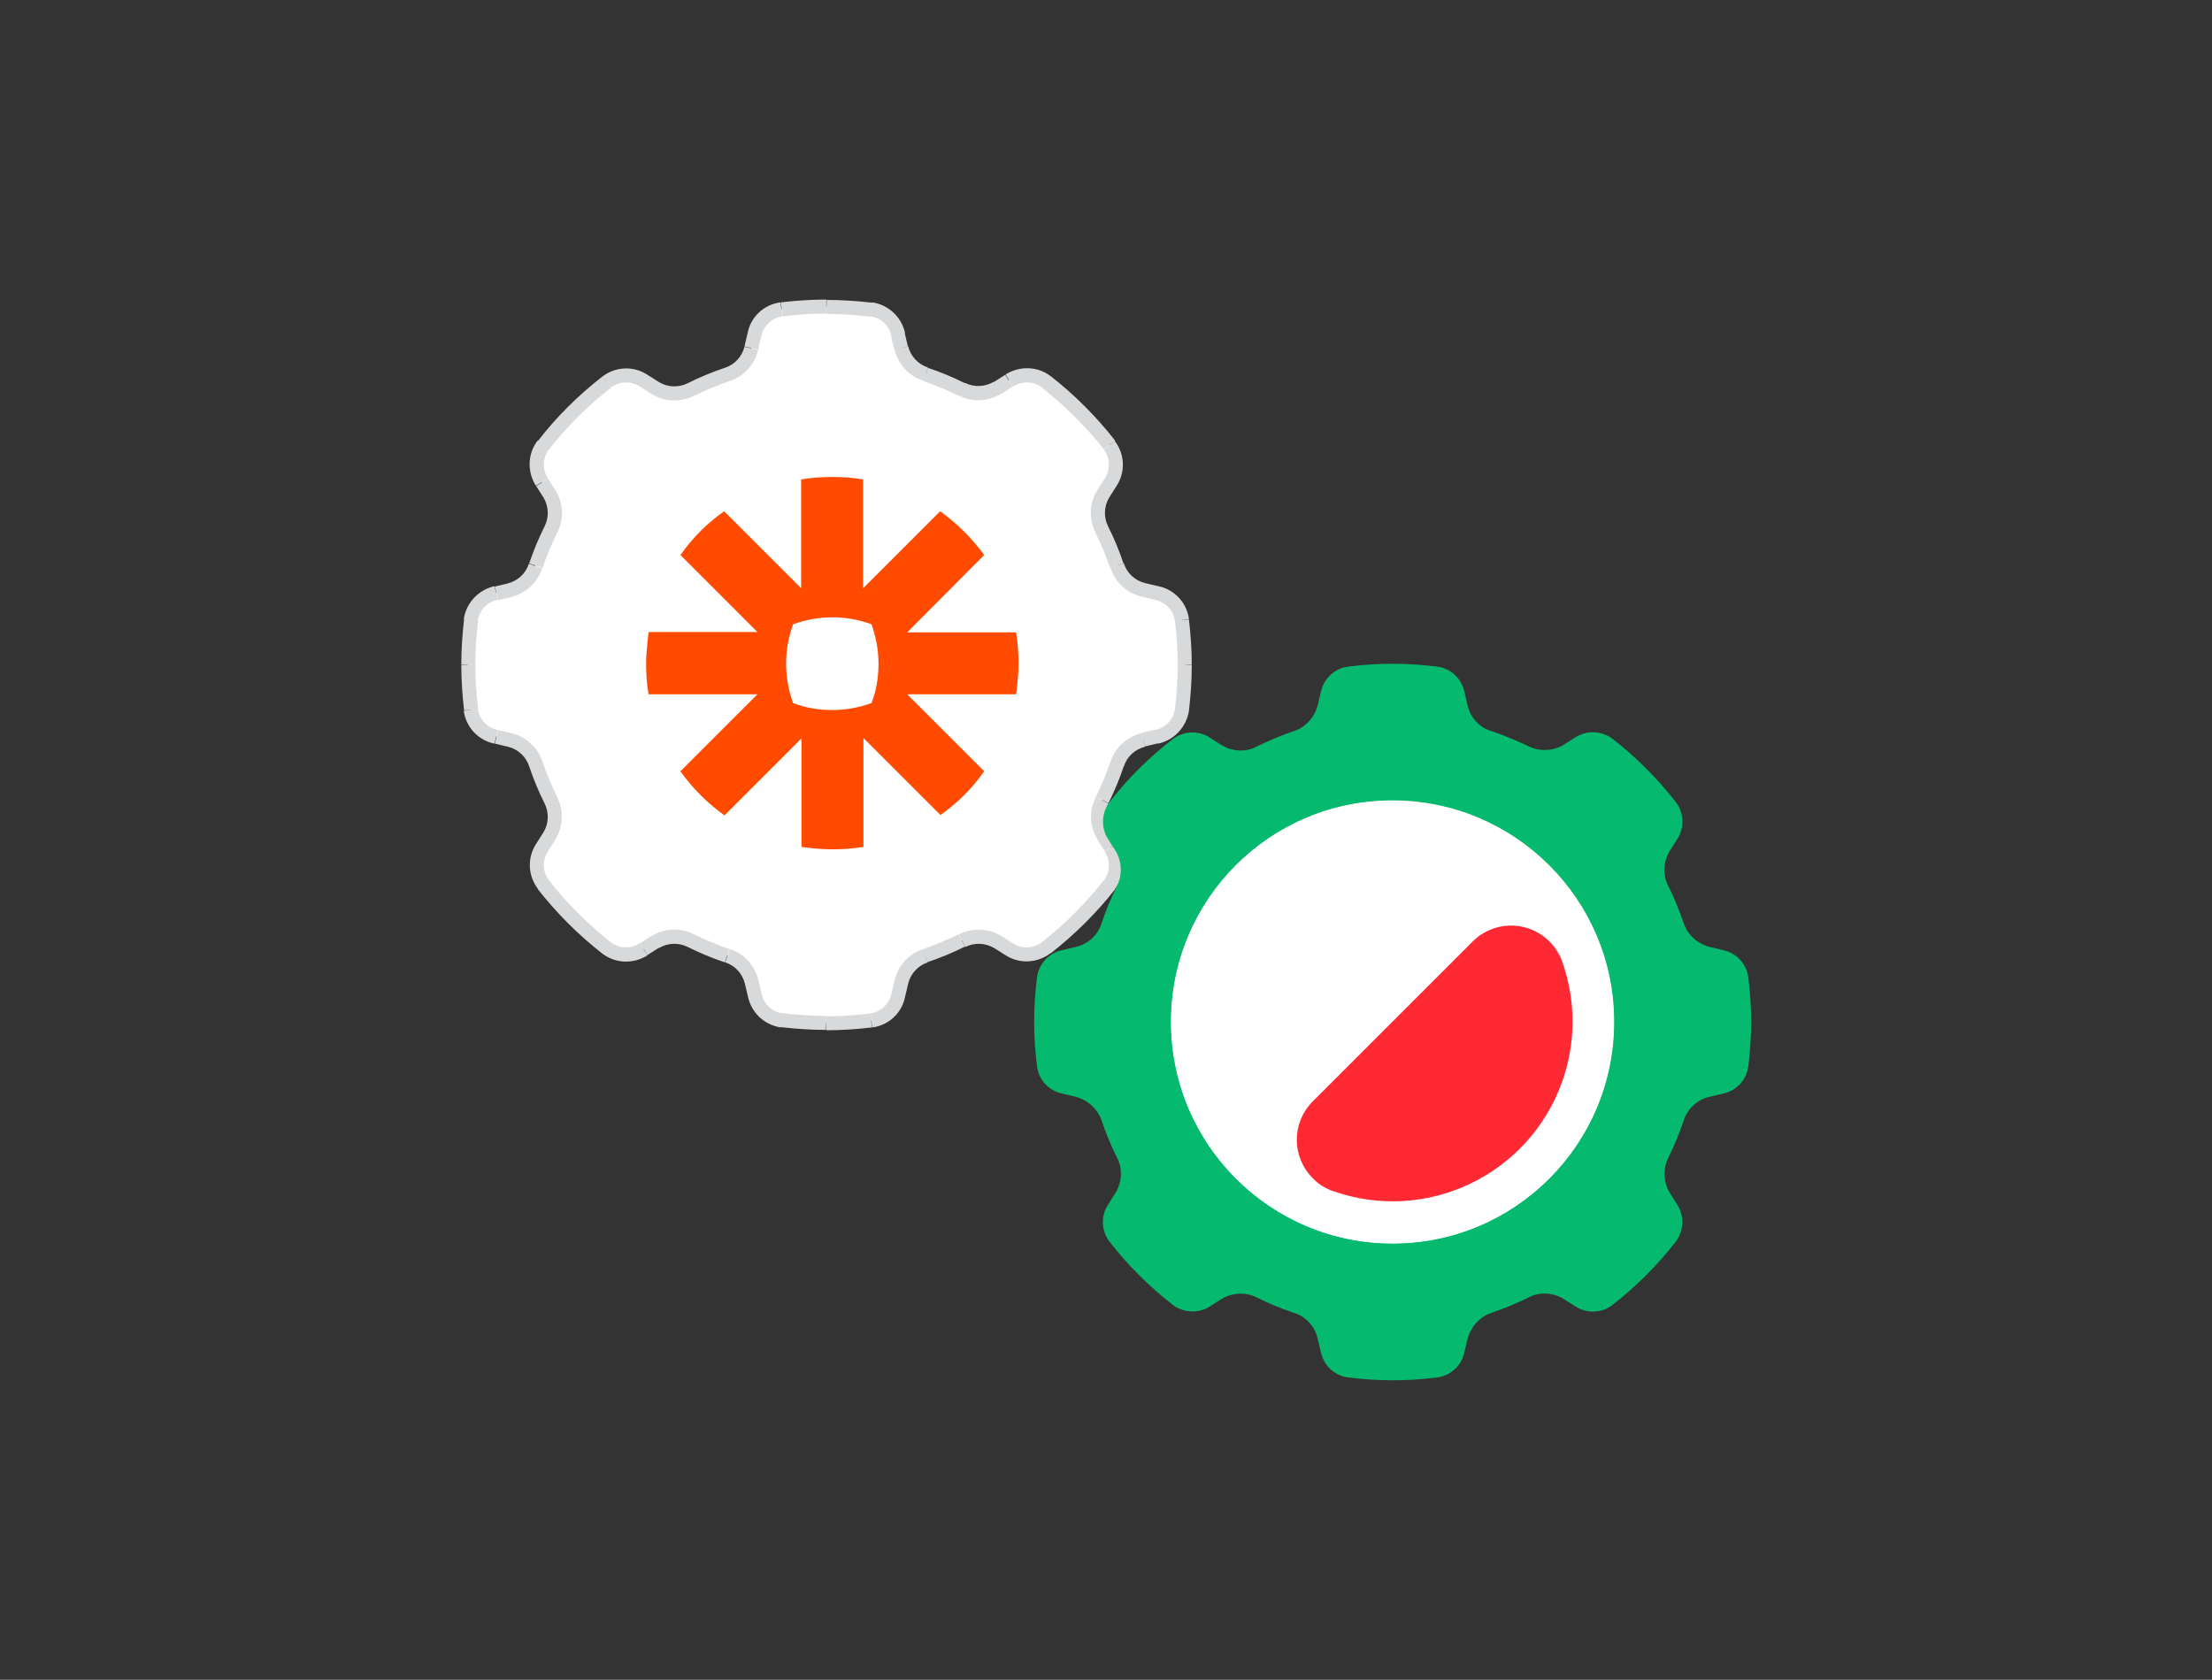
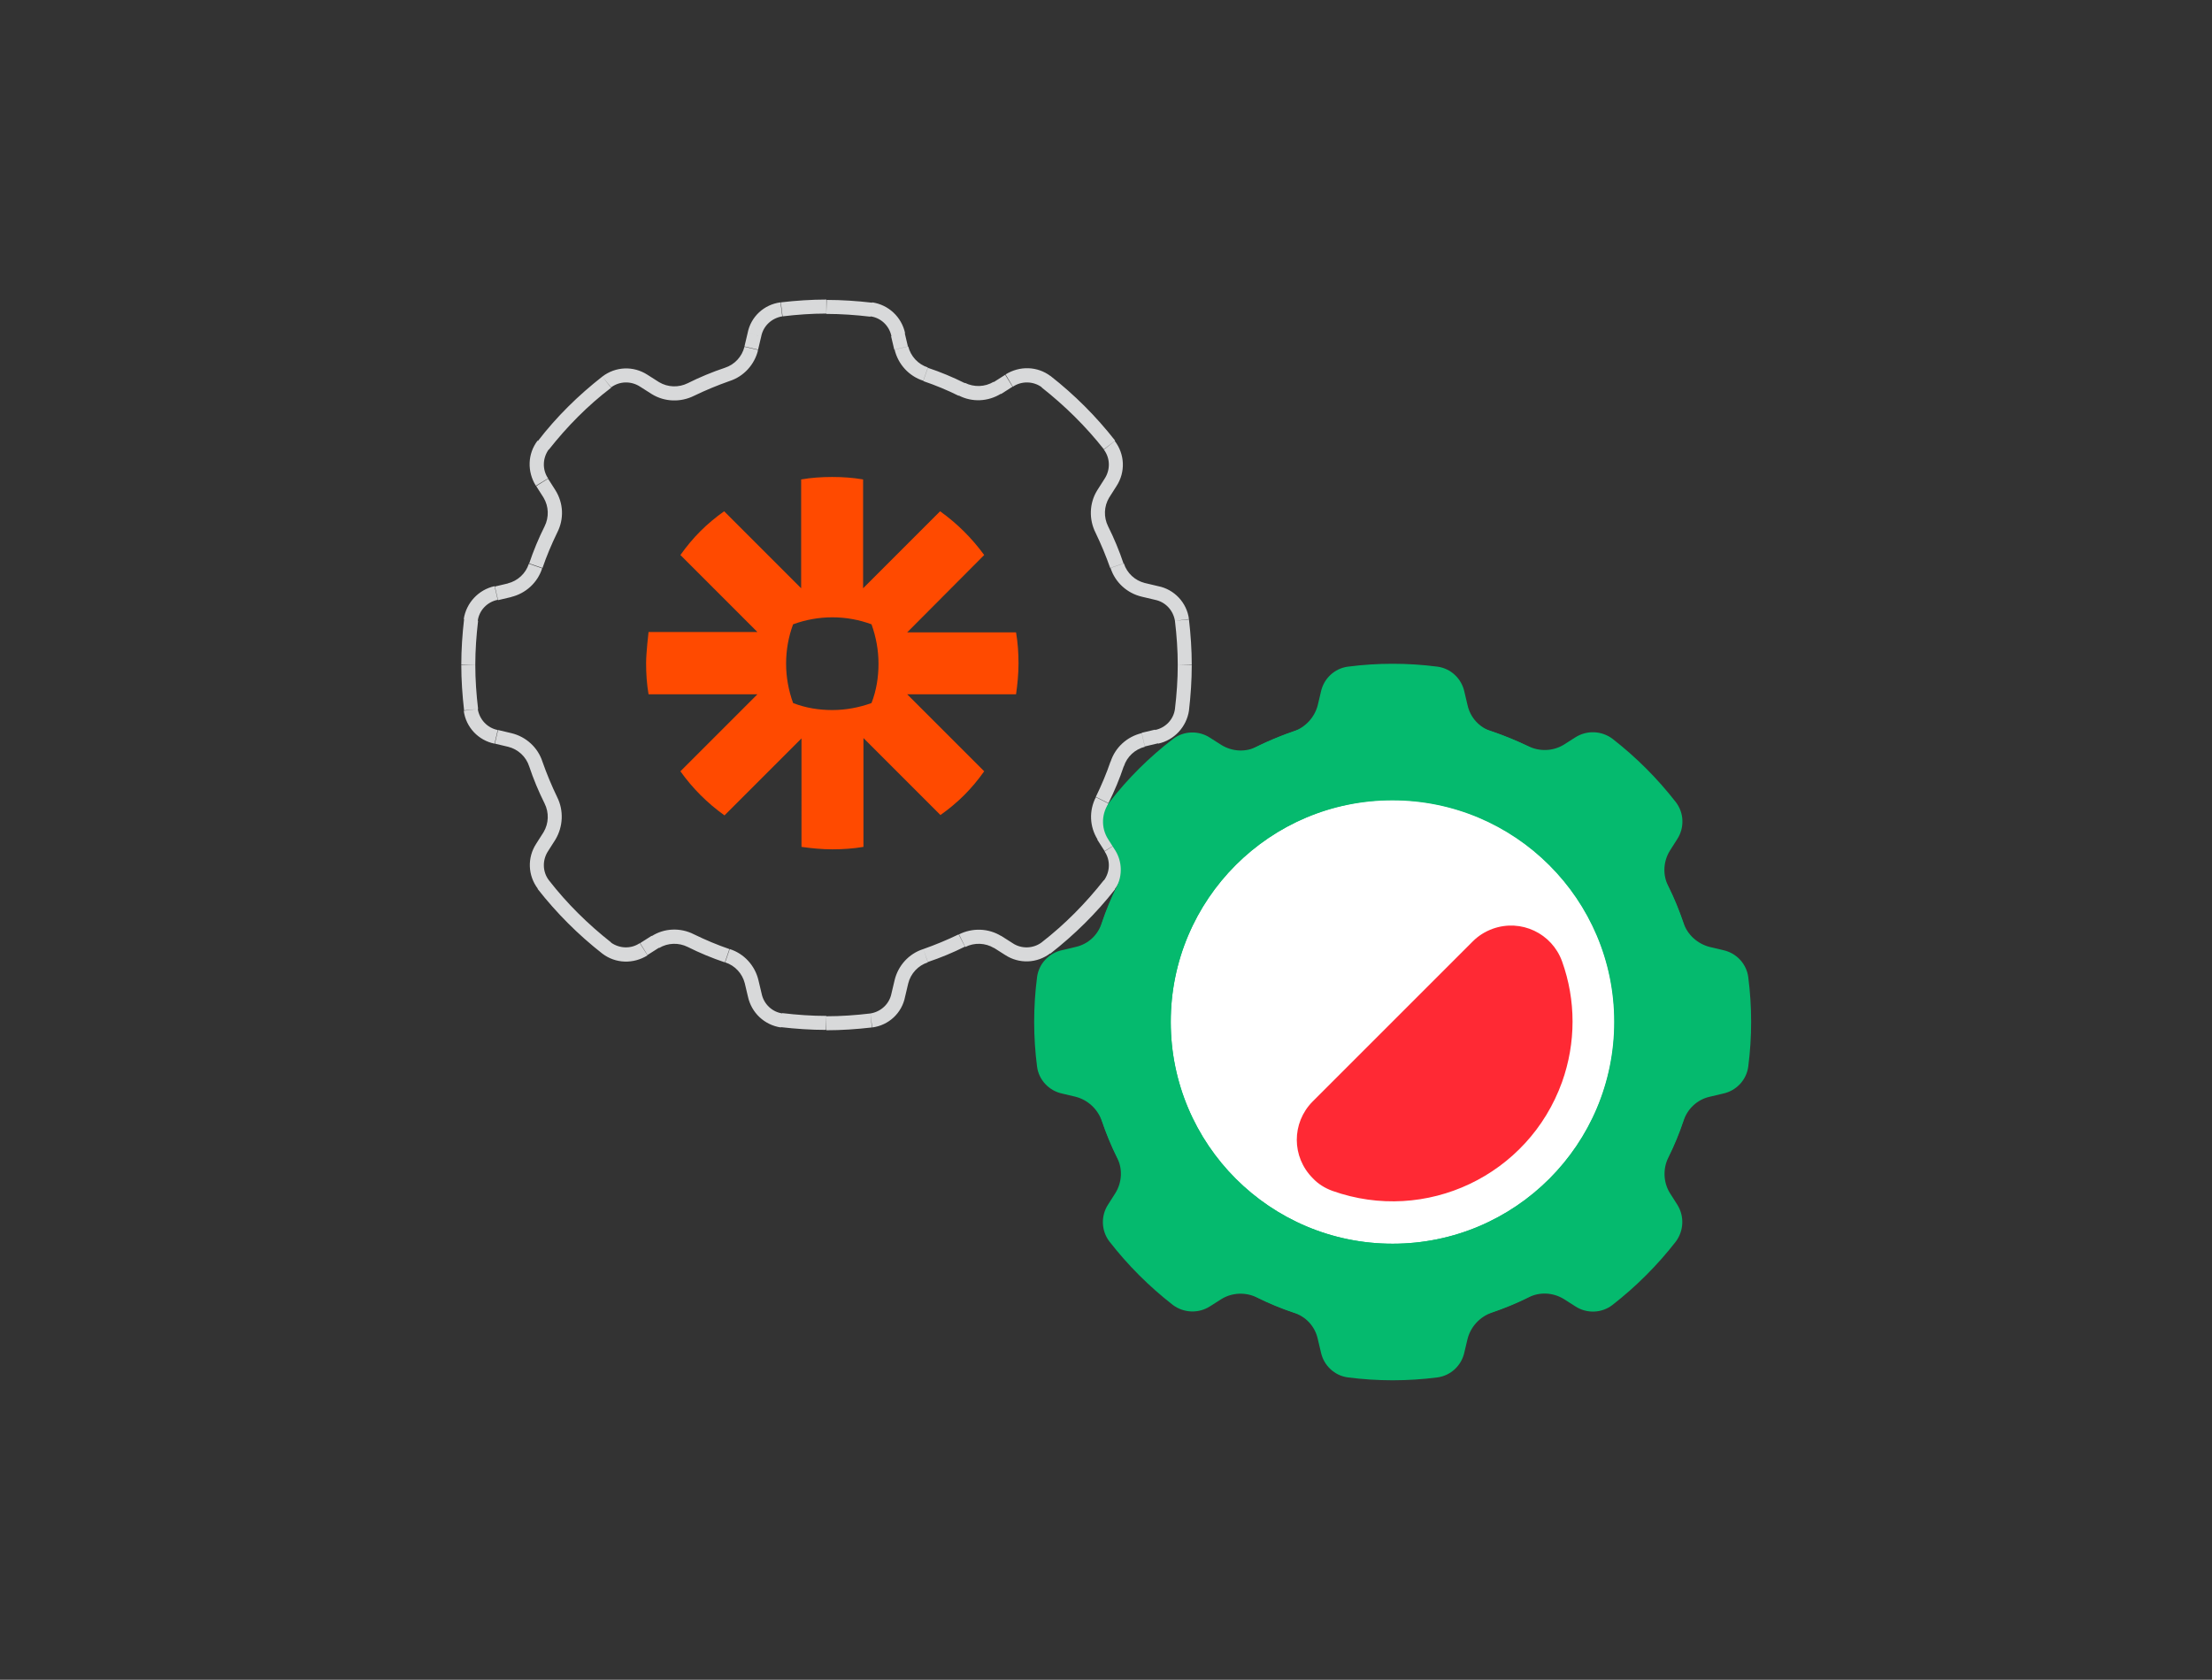
<svg xmlns="http://www.w3.org/2000/svg" version="1.1" id="Layer_1" x="0px" y="0px" viewBox="0 0 632 480" style="enable-background:new 0 0 632 480;" xml:space="preserve">
  <rect x="0" y="0" width="632" height="480" fill="#333333" stroke="none" />
  <style type="text/css">
	.st0{fill-rule:evenodd;clip-rule:evenodd;fill:#FFFFFF;}
	.st1{fill:#D8D9DA;}
	.st2{fill:#FFFFFF;}
	.st3{fill-rule:evenodd;clip-rule:evenodd;fill:#05BA6E;}
	.st4{fill:#FF2934;}
	.st5{fill-rule:evenodd;clip-rule:evenodd;fill:#FF4A00;}
</style>
-   <path class="st0" d="M248.9,88.4c3.8,0.5,6.9,3.4,7.7,7.2l0.9,3.8c0.9,3.5,3.5,6.3,6.9,7.5c3.5,1.2,7,2.7,10.4,4.3  c3.2,1.7,7.1,1.5,10.2-0.4l3.3-2.1c3.2-2.1,7.5-2,10.6,0.3c6.8,5.3,12.9,11.3,18.1,18.1c2.3,3.1,2.5,7.3,0.4,10.6l-2.1,3.3  c-1.9,3.1-2,7-0.4,10.2c1.7,3.4,3.1,6.8,4.3,10.4c1.1,3.5,3.9,6.1,7.5,6.9l3.8,0.9c3.8,0.8,6.7,3.9,7.2,7.7c1.1,8.5,1.1,17.1,0,25.6  c-0.5,3.8-3.4,6.9-7.2,7.7l-3.8,0.9c-3.5,0.9-6.3,3.5-7.5,6.9c-1.2,3.5-2.6,7-4.3,10.4c-1.7,3.2-1.5,7.1,0.4,10.2l2.1,3.3  c2.1,3.2,2,7.5-0.4,10.6c-5.3,6.8-11.3,12.8-18.1,18.1c-3.1,2.3-7.3,2.5-10.6,0.4l-3.3-2.1c-3.1-1.9-7-2-10.2-0.4  c-3.4,1.7-6.8,3.1-10.4,4.3c-3.5,1.1-6.1,3.9-6.9,7.5l-0.9,3.8c-0.8,3.8-3.9,6.7-7.7,7.2c-8.5,1.1-17.1,1.1-25.6,0  c-3.8-0.5-6.9-3.4-7.7-7.2l-0.9-3.8c-0.9-3.5-3.5-6.3-6.9-7.5c-3.5-1.2-7-2.6-10.4-4.3c-3.2-1.7-7.1-1.5-10.2,0.4l-3.3,2.1  c-3.2,2.1-7.5,2-10.6-0.4c-6.8-5.3-12.8-11.3-18.1-18.1c-2.3-3.1-2.5-7.3-0.4-10.6l2.1-3.3c1.9-3.1,2-7,0.4-10.2  c-1.7-3.4-3.1-6.8-4.3-10.4c-1.1-3.5-3.9-6.1-7.5-6.9l-3.8-0.9c-3.8-0.8-6.7-3.9-7.2-7.7c-1.1-8.5-1.1-17.1,0-25.6  c0.5-3.8,3.4-6.9,7.2-7.7l3.8-0.9c3.5-0.9,6.4-3.5,7.5-6.9c1.2-3.5,2.6-7,4.3-10.4c1.7-3.2,1.5-7.1-0.4-10.2l-2.1-3.3  c-2.1-3.2-2-7.5,0.4-10.6c5.3-6.8,11.3-12.8,18.1-18.1c3.1-2.3,7.3-2.5,10.6-0.3l3.3,2.1c3.1,1.9,7,2,10.2,0.4  c3.4-1.6,6.8-3.1,10.4-4.3c3.5-1.1,6.1-3.9,6.9-7.5l0.9-3.8c0.8-3.8,3.9-6.7,7.7-7.2C231.8,87.4,240.4,87.4,248.9,88.4L248.9,88.4z" />
  <g>
    <path class="st1" d="M215.6,95.7l-2-0.4L215.6,95.7z M214.7,99.5l2,0.4L214.7,99.5z M173.4,109.1l-1.2-1.6L173.4,109.1z    M154.9,137.8l-1.7,1.1L154.9,137.8z M157.4,151.3l1.8,0.9L157.4,151.3z M157,141.1l1.7-1.1L157,141.1z M145.6,168.6l0.4,2   L145.6,168.6z M153.1,161.7l-1.9-0.6L153.1,161.7z M134.6,177.2l-2-0.2L134.6,177.2z M141.8,169.5l-0.4-1.9L141.8,169.5z    M141.8,210.5l-0.4,1.9L141.8,210.5z M155.3,252.7l1.6-1.2L155.3,252.7z M154.9,242.2l-1.7-1.1L154.9,242.2z M173.4,270.9l-1.2,1.6   L173.4,270.9z M197.4,268.8l-0.9,1.8L197.4,268.8z M187.2,269.1l-1.1-1.7L187.2,269.1z M223.3,291.5l0.2-2L223.3,291.5z    M215.6,284.3l-2,0.4L215.6,284.3z M264.4,273l-0.6-1.9L264.4,273z M285,269.1l-1.1,1.7L285,269.1z M274.8,268.8l0.9,1.8   L274.8,268.8z M298.9,270.9l1.2,1.6L298.9,270.9z M288.3,271.2l-1.1,1.7L288.3,271.2z M317.3,242.2l1.7-1.1L317.3,242.2z    M317,252.7l1.6,1.2L317,252.7z M326.6,211.4l-0.4-1.9L326.6,211.4z M319.2,218.3l-1.9-0.6L319.2,218.3z M319.2,161.7l1.9-0.6   L319.2,161.7z M326.6,168.6l-0.4,2L326.6,168.6z M315.3,141.1l-1.7-1.1L315.3,141.1z M314.9,151.3l1.8-0.9L314.9,151.3z    M317.3,137.8l-1.7-1.1L317.3,137.8z M288.3,108.8l1.1,1.7L288.3,108.8z M298.9,109.2l-1.2,1.6L298.9,109.2z M274.9,111.3l0.9-1.8   L274.9,111.3z M285,110.9l-1.1-1.7L285,110.9z M153.1,218.3l-1.9,0.6L153.1,218.3z M145.6,211.4l0.4-1.9L145.6,211.4z M256.6,95.7   l-1.9,0.4L256.6,95.7z M314.8,228.7l-1.8-0.9L314.8,228.7z M315.2,238.9l-1.7,1.1L315.2,238.9z M157.4,228.7l-1.8,0.9L157.4,228.7z    M257.5,99.5l-1.9,0.4L257.5,99.5z M264.4,106.9l-0.6,1.9L264.4,106.9z M259.4,99l-0.9-3.8l-3.9,0.9l0.9,3.8L259.4,99z    M275.7,109.5c-3.4-1.7-7-3.2-10.6-4.4l-1.3,3.8c3.5,1.2,6.9,2.6,10.1,4.2L275.7,109.5z M287.2,107.1l-3.3,2.1l2.1,3.4l3.3-2.1   L287.2,107.1z M297.6,110.7c6.6,5.2,12.6,11.1,17.8,17.7l3.2-2.5c-5.4-6.9-11.6-13.1-18.5-18.5L297.6,110.7z M316.9,142.2l2.1-3.3   l-3.4-2.1l-2.1,3.3L316.9,142.2z M321,161c-1.2-3.6-2.7-7.2-4.4-10.6l-3.6,1.8c1.6,3.3,3,6.7,4.2,10.1L321,161z M330.9,167.5   l-3.8-0.9l-0.9,3.9l3.8,0.9L330.9,167.5z M335.7,177.4c0.5,4.2,0.8,8.4,0.8,12.6h4c0-4.3-0.3-8.7-0.8-13L335.7,177.4z M336.5,190   c0,4.2-0.3,8.4-0.8,12.6l4,0.5c0.5-4.3,0.8-8.7,0.8-13L336.5,190z M327.1,213.3l3.8-0.9l-0.9-3.9l-3.8,0.9L327.1,213.3z    M316.7,229.5c1.7-3.4,3.2-7,4.4-10.6l-3.8-1.3c-1.2,3.5-2.6,6.8-4.2,10.1L316.7,229.5z M319,241.1l-2.1-3.3l-3.4,2.1l2.1,3.3   L319,241.1z M315.4,251.5c-5.2,6.6-11.1,12.6-17.8,17.8l2.5,3.2c6.9-5.4,13.1-11.5,18.5-18.4L315.4,251.5z M283.9,270.8l3.3,2.1   l2.1-3.4l-3.3-2.1L283.9,270.8z M265.1,274.9c3.6-1.2,7.2-2.7,10.6-4.4l-1.8-3.5c-3.3,1.6-6.7,3-10.1,4.2L265.1,274.9z    M258.6,284.8l0.9-3.8l-3.9-0.9l-0.9,3.8L258.6,284.8z M248.7,289.6c-4.2,0.5-8.4,0.8-12.6,0.8v4c4.3,0,8.7-0.3,13-0.8L248.7,289.6   z M236.1,290.3c-4.2,0-8.4-0.3-12.6-0.8l-0.5,4c4.3,0.5,8.7,0.8,13,0.8L236.1,290.3z M212.8,281l0.9,3.8l3.9-0.9l-0.9-3.8   L212.8,281z M196.5,270.6c3.4,1.7,7,3.2,10.6,4.4l1.3-3.8c-3.5-1.2-6.8-2.6-10.1-4.2L196.5,270.6z M185,272.9l3.3-2.1l-2.1-3.4   l-3.3,2.1L185,272.9z M174.6,269.3c-6.6-5.2-12.6-11.1-17.8-17.8l-3.2,2.5c5.4,6.9,11.6,13.1,18.5,18.5L174.6,269.3z M155.3,237.8   l-2.1,3.3l3.4,2.1l2.1-3.3L155.3,237.8z M151.2,219c1.2,3.6,2.7,7.2,4.4,10.6l3.6-1.8c-1.6-3.3-3-6.7-4.2-10.1L151.2,219z    M141.4,212.5l3.8,0.9l0.9-3.9l-3.8-0.9L141.4,212.5z M136.6,202.6c-0.5-4.2-0.8-8.4-0.8-12.6h-4c0,4.3,0.3,8.7,0.8,13L136.6,202.6   z M135.8,190c0-4.2,0.3-8.4,0.8-12.6l-4-0.5c-0.5,4.3-0.8,8.7-0.8,13L135.8,190z M145.2,166.7l-3.8,0.9l0.9,3.9l3.8-0.9   L145.2,166.7z M155.6,150.4c-1.7,3.4-3.2,7-4.4,10.6l3.8,1.3c1.2-3.5,2.6-6.8,4.2-10.1L155.6,150.4z M153.2,138.9l2.1,3.3l3.4-2.1   l-2.1-3.3L153.2,138.9z M156.8,128.5c5.2-6.6,11.1-12.6,17.8-17.7l-2.5-3.2c-6.9,5.4-13.1,11.5-18.4,18.4L156.8,128.5z    M188.3,109.2l-3.3-2.1l-2.1,3.4l3.3,2.1L188.3,109.2z M207.1,105.1c-3.6,1.2-7.2,2.7-10.6,4.4l1.8,3.6c3.3-1.6,6.7-3,10.1-4.2   L207.1,105.1z M213.6,95.2l-0.9,3.8l3.9,0.9l0.9-3.8L213.6,95.2z M223.6,90.4c4.2-0.5,8.3-0.8,12.5-0.8v-4c-4.3,0-8.7,0.3-13,0.8   L223.6,90.4z M236.1,89.7c4.2,0,8.4,0.3,12.6,0.8l0.5-4c-4.3-0.5-8.7-0.8-13-0.8L236.1,89.7z M217.5,96.1c0.6-3,3-5.2,6-5.7l-0.5-4   c-4.7,0.6-8.5,4.1-9.4,8.8L217.5,96.1z M208.4,108.9c4.1-1.3,7.2-4.7,8.2-8.9l-3.9-0.9c-0.7,2.8-2.8,5.1-5.6,6L208.4,108.9z    M186.2,112.6c3.7,2.3,8.3,2.4,12.1,0.5l-1.8-3.6c-2.6,1.3-5.7,1.2-8.2-0.3L186.2,112.6z M174.6,110.7c2.4-1.8,5.7-1.9,8.3-0.2   l2.1-3.4c-4-2.6-9.1-2.4-12.9,0.5L174.6,110.7z M156.6,136.7c-1.7-2.5-1.6-5.8,0.2-8.3l-3.2-2.5c-2.9,3.8-3,8.9-0.5,12.9   L156.6,136.7z M159.2,152.2c2-3.9,1.8-8.4-0.5-12.1l-3.4,2.1c1.5,2.5,1.6,5.6,0.3,8.2L159.2,152.2z M146,170.6   c4.2-1,7.6-4.1,8.9-8.2l-3.8-1.3c-0.9,2.8-3.2,4.9-6,5.6L146,170.6z M136.5,177.4c0.4-3,2.7-5.4,5.7-6l-0.9-3.9   c-4.6,1-8.1,4.8-8.8,9.4L136.5,177.4z M142.2,208.6c-3-0.6-5.2-3-5.7-6l-4,0.5c0.6,4.7,4.2,8.5,8.8,9.4L142.2,208.6z M156.8,251.5   c-1.8-2.4-1.9-5.7-0.2-8.3l-3.4-2.1c-2.6,4-2.4,9.1,0.5,12.9L156.8,251.5z M182.8,269.5c-2.5,1.7-5.8,1.6-8.3-0.2l-2.4,3.2   c3.8,2.9,8.9,3,12.9,0.5L182.8,269.5z M198.3,267c-3.9-2-8.5-1.8-12.1,0.5l2.1,3.4c2.5-1.5,5.6-1.6,8.2-0.3L198.3,267z    M216.7,280.1c-1-4.2-4.1-7.6-8.2-8.9l-1.3,3.8c2.8,0.9,4.9,3.2,5.6,6L216.7,280.1z M223.6,289.6c-3-0.4-5.4-2.7-6-5.7l-3.9,0.9   c1,4.6,4.7,8.1,9.4,8.8L223.6,289.6z M254.7,283.9c-0.6,3-3,5.2-6,5.7l0.5,4c4.7-0.6,8.5-4.1,9.4-8.8L254.7,283.9z M263.8,271.2   c-4.1,1.3-7.2,4.7-8.2,8.9l3.9,0.9c0.7-2.8,2.8-5.1,5.6-6L263.8,271.2z M286.1,267.5c-3.7-2.3-8.3-2.4-12.1-0.5l1.8,3.6   c2.6-1.3,5.7-1.2,8.2,0.3L286.1,267.5z M297.6,269.3c-2.4,1.8-5.8,1.9-8.3,0.2l-2.1,3.4c4,2.6,9.1,2.4,12.9-0.5L297.6,269.3z    M315.6,243.3c1.7,2.5,1.6,5.8-0.2,8.3l3.1,2.5c2.9-3.8,3.1-9,0.4-12.9L315.6,243.3z M326.2,209.5c-4.2,1-7.6,4.1-8.9,8.2l3.8,1.3   c0.9-2.8,3.2-4.9,6-5.6L326.2,209.5z M335.7,202.6c-0.4,3-2.7,5.4-5.7,6l0.9,3.9c4.6-1,8.1-4.8,8.8-9.4L335.7,202.6z M330,171.4   c3,0.6,5.2,3,5.7,6l4-0.5c-0.6-4.7-4.2-8.5-8.8-9.4L330,171.4z M317.3,162.3c1.3,4.1,4.7,7.2,8.9,8.2l0.9-3.9   c-2.8-0.7-5.1-2.8-6-5.6L317.3,162.3z M313.5,140.1c-2.3,3.7-2.4,8.3-0.5,12.1l3.6-1.8c-1.3-2.6-1.2-5.7,0.3-8.2L313.5,140.1z    M315.4,128.5c1.8,2.4,1.9,5.7,0.2,8.3l3.4,2.1c2.6-4,2.4-9.1-0.5-12.9L315.4,128.5z M289.4,110.5c2.5-1.7,5.9-1.6,8.3,0.2l2.5-3.2   c-3.8-2.9-8.9-3-12.9-0.5L289.4,110.5z M273.9,113c3.8,2,8.4,1.8,12.1-0.5l-2.1-3.4c-2.5,1.5-5.6,1.6-8.2,0.3L273.9,113z    M155,217.7c-1.3-4.1-4.7-7.2-8.9-8.2l-0.9,3.9c2.8,0.7,5.1,2.8,6,5.6L155,217.7z M258.6,95.2c-1-4.6-4.7-8.1-9.4-8.8l-0.5,4   c3,0.4,5.4,2.7,6,5.7L258.6,95.2z M313.1,227.8c-2,3.9-1.8,8.4,0.5,12.1l3.4-2.1c-1.5-2.5-1.6-5.6-0.3-8.2L313.1,227.8z    M158.7,239.9c2.2-3.7,2.4-8.3,0.5-12.1l-3.6,1.8c1.3,2.6,1.2,5.7-0.3,8.2L158.7,239.9z M255.6,99.9c1,4.2,4.1,7.6,8.2,8.9l1.3-3.8   c-2.8-0.9-4.9-3.2-5.6-6L255.6,99.9z" />
  </g>
  <path class="st2" d="M471,292c0,40.4-32.7,73.1-73.1,73.1c-40.4,0-73.1-32.7-73.1-73.1c0-40.4,32.7-73.1,73.1-73.1  S471,251.6,471,292L471,292z" />
  <path class="st3" d="M397.9,355.4c35,0,63.4-28.4,63.4-63.4s-28.4-63.4-63.4-63.4c-35,0-63.4,28.4-63.4,63.4  S362.9,355.4,397.9,355.4L397.9,355.4z M397.9,379.7c48.4,0,87.7-39.3,87.7-87.7s-39.3-87.7-87.7-87.7s-87.7,39.3-87.7,87.7l0,0  C310.2,340.4,349.4,379.7,397.9,379.7z" />
  <path class="st4" d="M380.7,340.3c26.7,9.5,56-4.4,65.6-31.1c4-11.2,4-23.4,0-34.5c-2.9-8-11.7-12.2-19.8-9.3  c-2.2,0.8-4.1,2-5.7,3.6l-45.8,45.8c-6,6.1-6,15.8,0.1,21.9C376.6,338.3,378.5,339.5,380.7,340.3z" />
  <path class="st3" d="M426.2,209c-3.5-1.1-6.1-3.9-6.9-7.5l-0.9-3.8c-0.8-3.8-3.9-6.7-7.7-7.2c-8.5-1.1-17.1-1.1-25.6,0  c-3.8,0.5-6.9,3.4-7.7,7.2l-0.9,3.8c-0.9,3.5-3.5,6.3-6.9,7.5c-3.5,1.2-7,2.7-10.4,4.3c-3.2,1.7-7.1,1.5-10.2-0.4l-3.3-2.1  c-3.2-2.1-7.5-2-10.6,0.4c-6.8,5.2-12.9,11.3-18.1,18c-2.3,3.1-2.5,7.3-0.4,10.6l2.1,3.3c1.9,3.1,2,7,0.4,10.2  c-1.7,3.4-3.1,6.8-4.3,10.4c-1.1,3.5-3.9,6.1-7.5,6.9l-3.8,0.9c-3.8,0.8-6.7,3.9-7.2,7.7c-1.1,8.5-1.1,17.1,0,25.6  c0.5,3.8,3.4,6.9,7.2,7.7l3.8,0.9c3.5,0.9,6.3,3.5,7.5,6.9c1.2,3.5,2.6,7,4.3,10.4c1.7,3.2,1.5,7.1-0.4,10.2l-2.1,3.3  c-2.1,3.2-2,7.5,0.4,10.6c5.3,6.8,11.3,12.8,18.1,18.1c3.1,2.3,7.3,2.5,10.6,0.4l3.3-2.1c3.1-1.9,7-2,10.2-0.4  c3.4,1.7,6.8,3.1,10.4,4.3c3.5,1.1,6.1,3.9,6.9,7.5l0.9,3.8c0.8,3.8,3.9,6.7,7.7,7.2c8.5,1.1,17.1,1.1,25.6,0  c3.8-0.5,6.9-3.4,7.7-7.2l0.9-3.8c0.9-3.5,3.5-6.3,6.9-7.5c3.5-1.2,7-2.6,10.4-4.3c3.2-1.7,7.1-1.5,10.2,0.4l3.3,2.1  c3.2,2.1,7.5,2,10.6-0.4c6.8-5.3,12.8-11.3,18.1-18.1c2.3-3.1,2.5-7.3,0.4-10.6l-2.1-3.3c-1.9-3.1-2-7-0.4-10.2  c1.7-3.4,3.1-6.8,4.3-10.4c1.1-3.4,3.9-6.1,7.5-6.9l3.8-0.9c3.8-0.8,6.7-3.9,7.2-7.7c1.1-8.5,1.1-17.1,0-25.6  c-0.5-3.8-3.4-6.9-7.2-7.7l-3.8-0.9c-3.5-0.9-6.4-3.5-7.5-6.9c-1.2-3.5-2.6-7-4.3-10.4c-1.7-3.2-1.5-7.1,0.4-10.2l2.1-3.3  c2.1-3.2,2-7.5-0.4-10.6c-5.3-6.8-11.3-12.8-18.1-18.1c-3.1-2.3-7.3-2.5-10.6-0.4l-3.3,2.1c-3.1,1.9-7,2-10.2,0.4  C433.2,211.6,429.7,210.2,426.2,209z M397.9,355.4c35,0,63.3-28.4,63.3-63.4s-28.4-63.3-63.4-63.3c-35,0-63.3,28.3-63.3,63.3  C334.5,327,362.9,355.4,397.9,355.4C397.9,355.4,397.9,355.4,397.9,355.4L397.9,355.4z" />
  <path class="st5" d="M259.2,180.7h31.1h0v0c0.5,2.9,0.7,5.9,0.7,8.8v0.1c0,3-0.3,6-0.7,8.8h-31.1l22,22c-1.7,2.4-3.6,4.7-5.7,6.8h0  c-2.1,2.1-4.4,4-6.8,5.7l-22-22v31.1c-2.9,0.5-5.9,0.7-8.8,0.7h-0.1c-3,0-6-0.3-8.8-0.7V211l-22,22c-4.9-3.5-9.1-7.7-12.6-12.6  l22-22h-31.1c-0.5-2.9-0.7-5.8-0.7-8.9v0c0-3,0.7-8.9,0.7-8.9h31.1l-22-22c1.7-2.4,3.6-4.7,5.7-6.8l0,0c2.1-2.1,4.4-4,6.8-5.7l22,22  v-31.1c2.9-0.5,5.8-0.7,8.8-0.7h0.1c3,0,5.9,0.2,8.8,0.7v31.1l22-22c4.9,3.5,9.1,7.7,12.6,12.5L259.2,180.7z M249,200.9  c1.4-3.6,2-7.4,2-11.2l0,0h0v-0.1c0-3.8-0.7-7.6-2-11.2c-3.5-1.3-7.3-2-11.2-2h0c-3.8,0-7.7,0.7-11.2,2c-1.3,3.5-2,7.3-2,11.2v0.1  c0,3.8,0.7,7.6,2,11.2c3.6,1.4,7.4,2,11.2,2h0C241.6,202.9,245.4,202.2,249,200.9z" />
</svg>